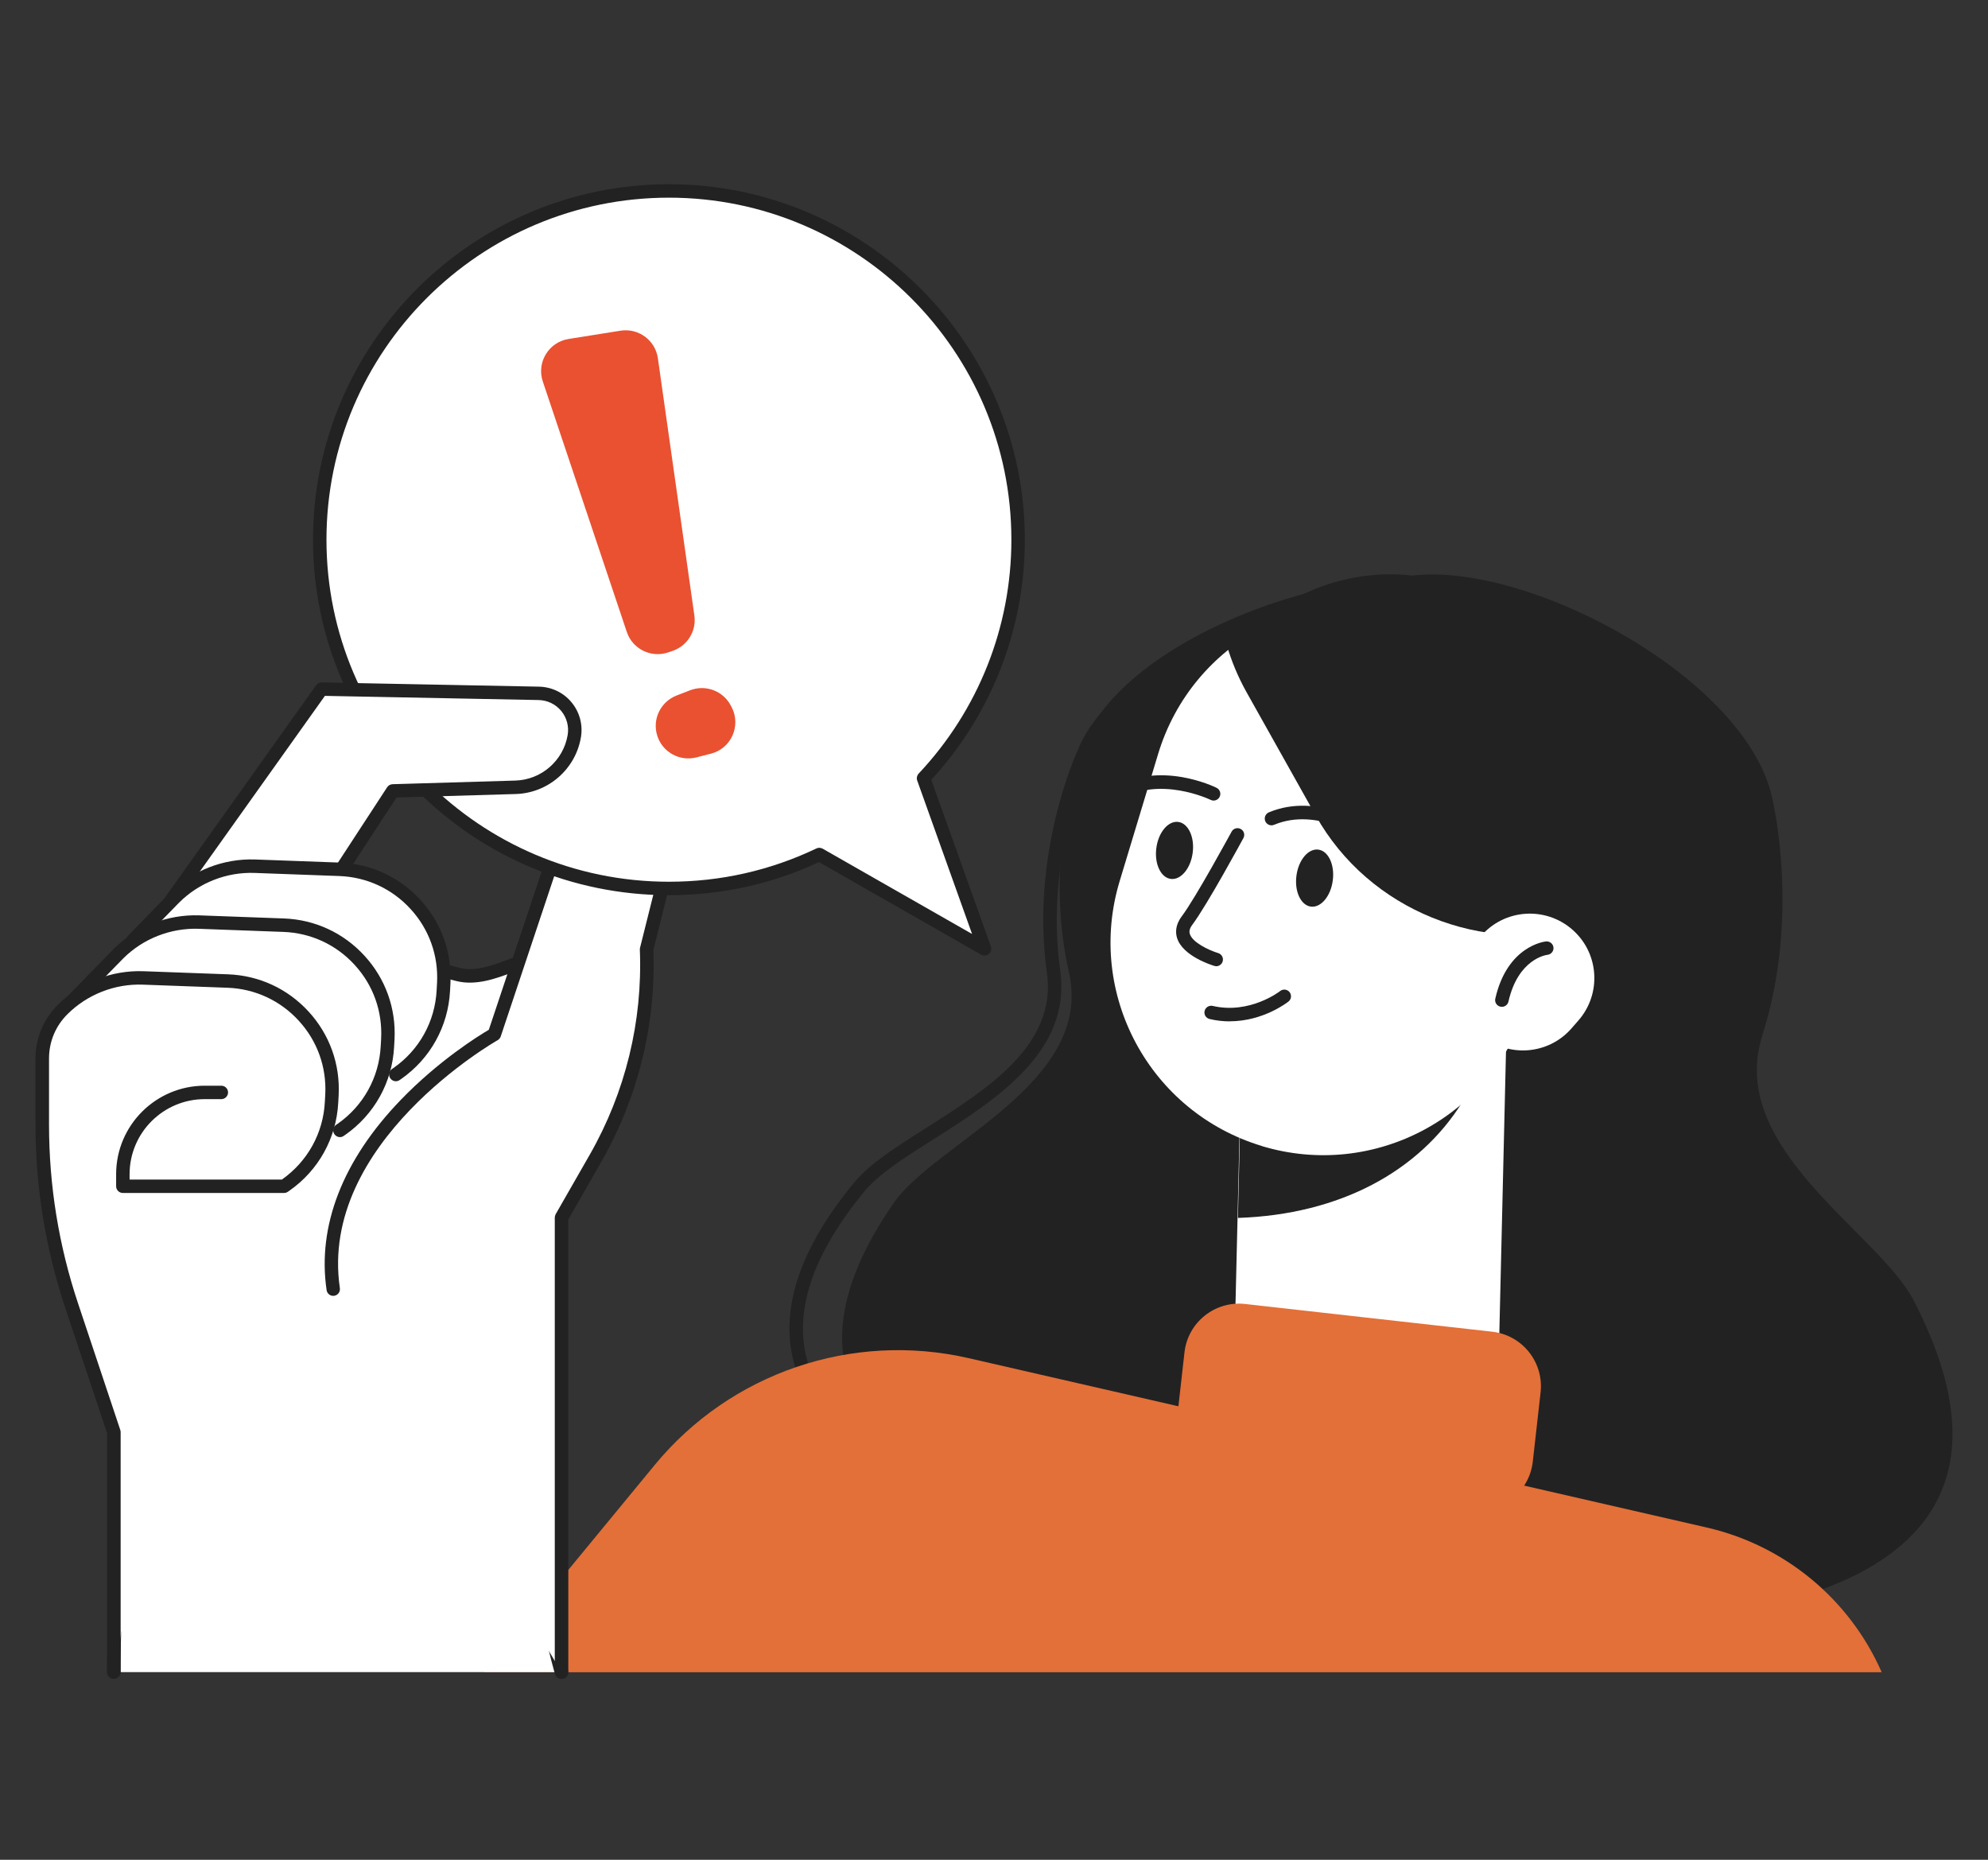
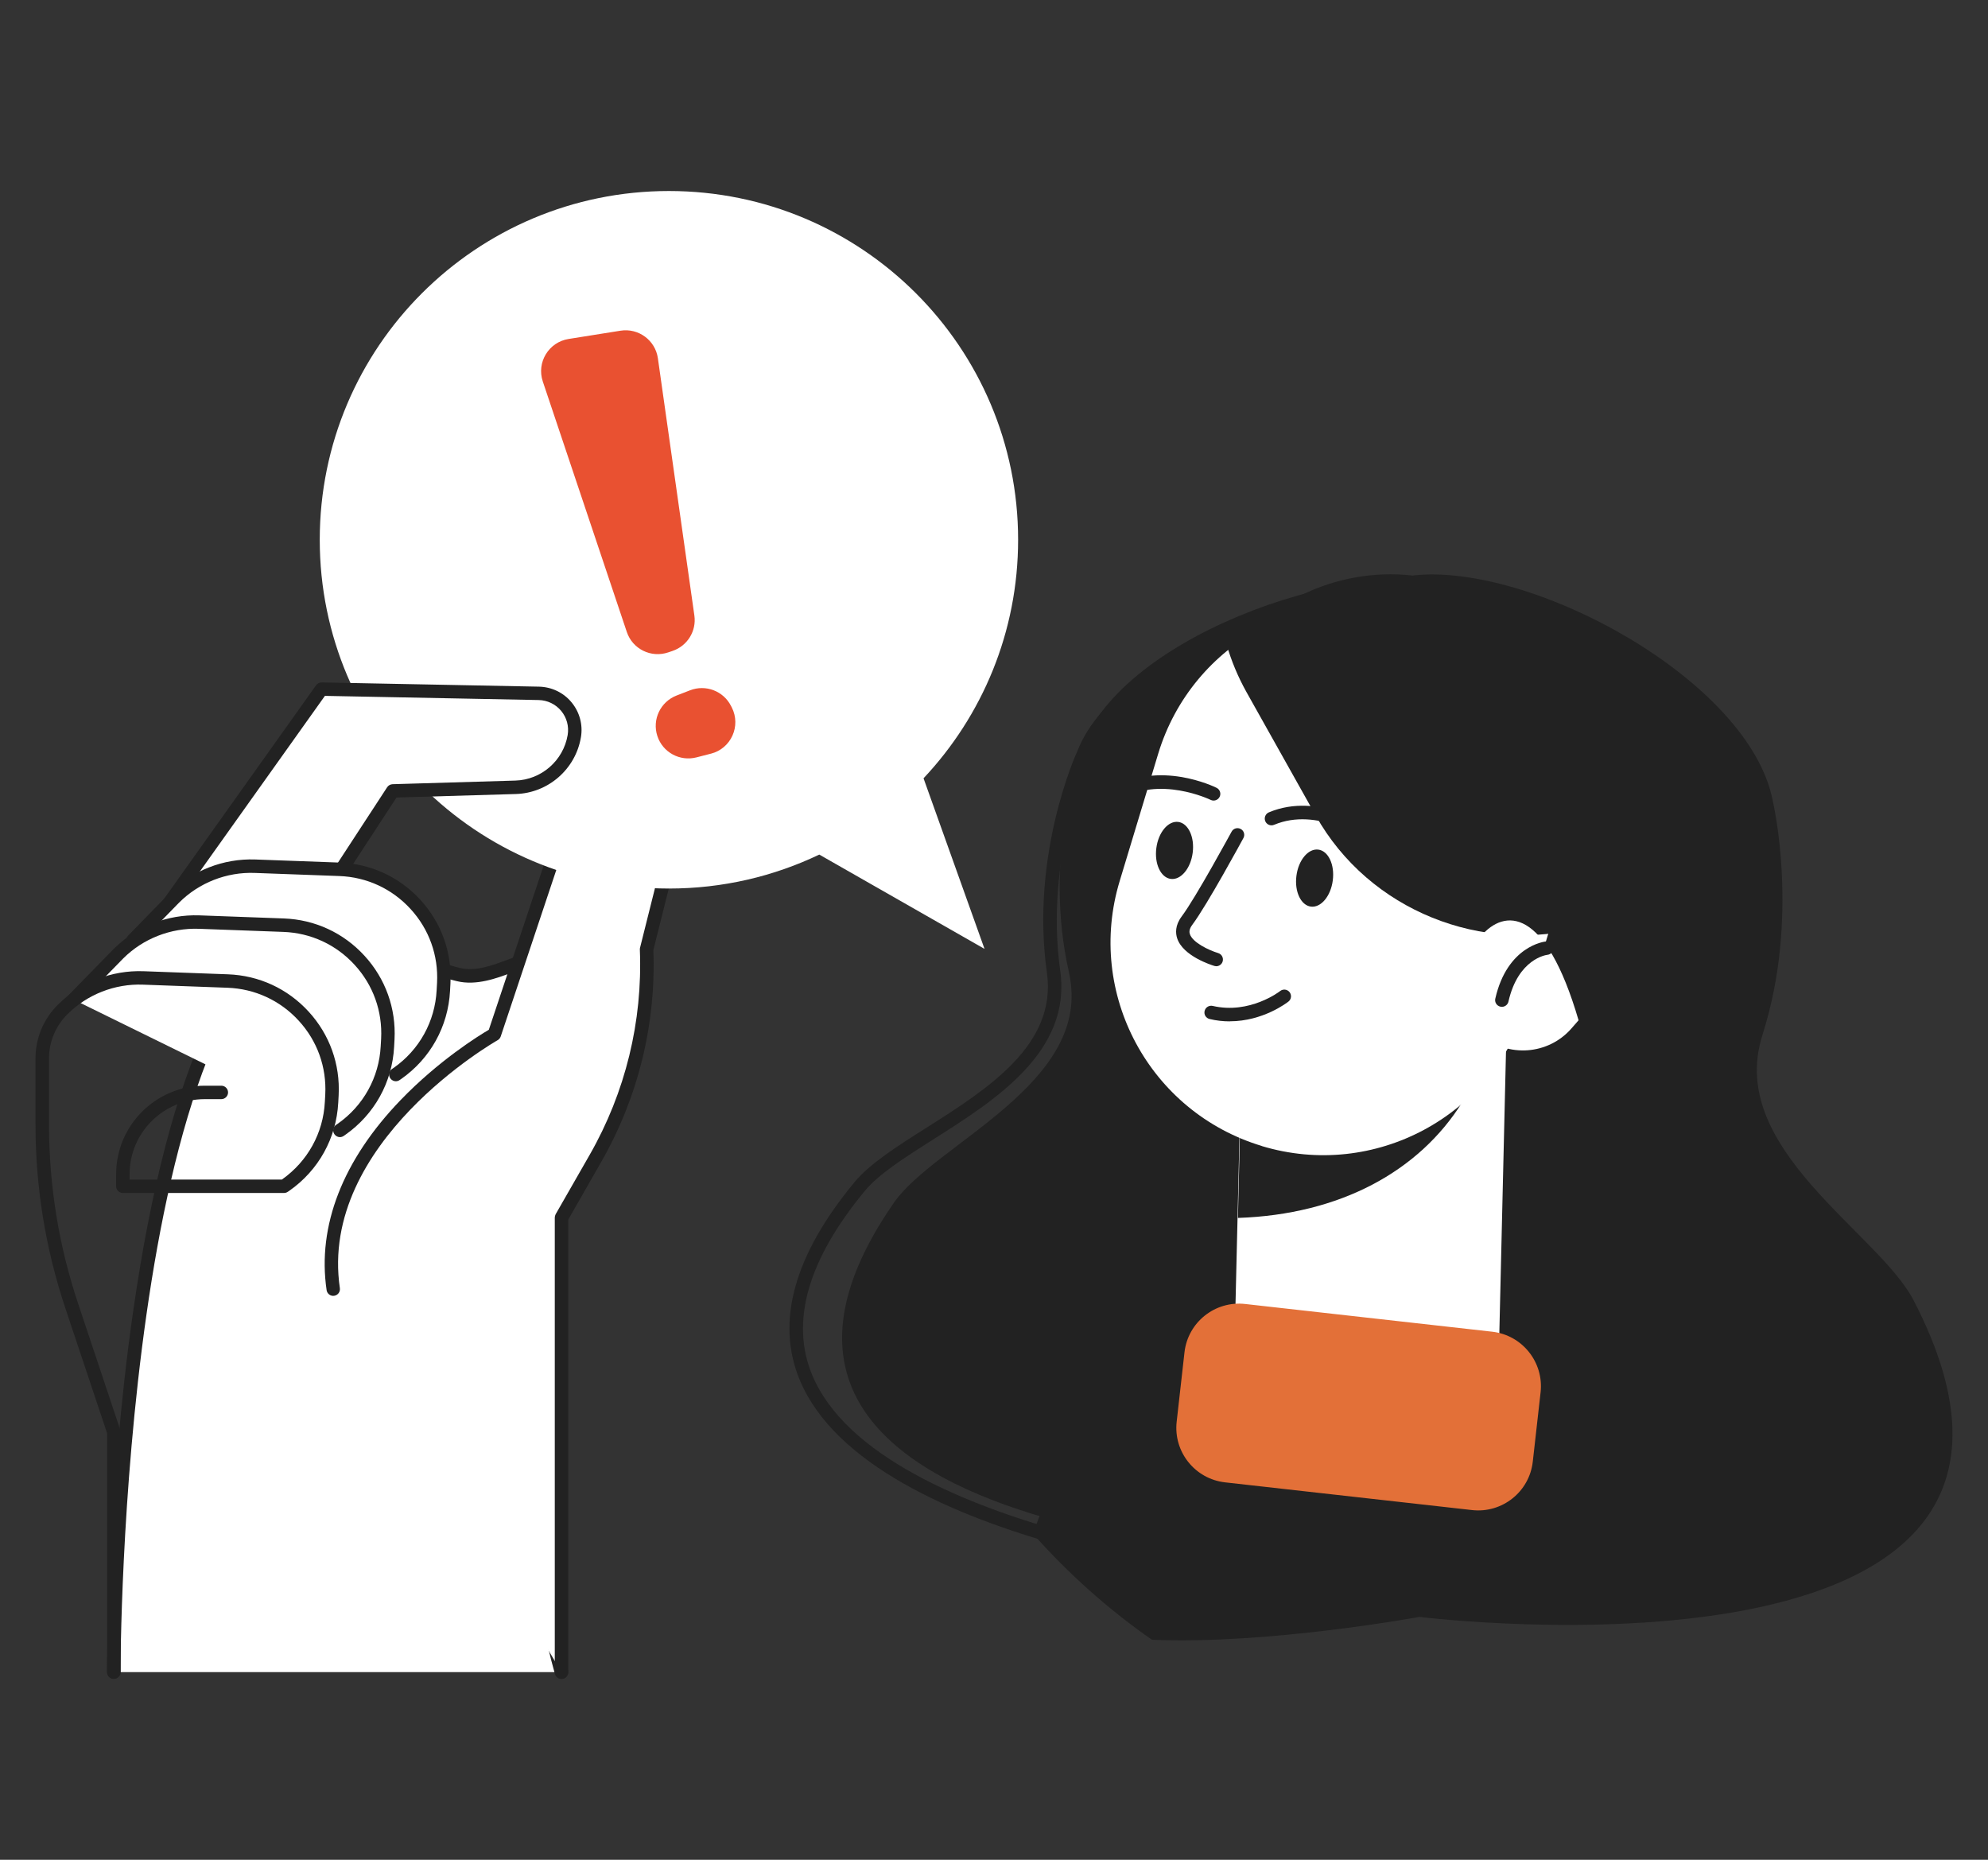
<svg xmlns="http://www.w3.org/2000/svg" width="124" height="116" viewBox="0 0 124 116" fill="none">
  <rect x="0" y="0" width="124" height="116" fill="#333333" stroke="none" />
  <path d="M80.309 99.015C80.309 99.015 80.284 99.015 80.271 99.015C79.213 98.919 54.267 96.575 49.889 86.088C48.373 82.457 49.519 78.298 53.306 73.727C54.263 72.574 55.964 71.493 57.769 70.352C61.597 67.924 65.938 65.174 65.3 60.666C64.263 53.32 67.101 47.056 67.223 46.792C68.483 43.622 72.421 40.758 78.017 38.963C83.218 37.29 88.634 36.963 92.144 38.108C92.366 38.179 92.484 38.418 92.412 38.636C92.341 38.858 92.102 38.976 91.883 38.905C88.584 37.831 83.239 38.167 78.273 39.764C72.991 41.458 69.15 44.213 67.991 47.127C67.954 47.211 65.128 53.459 66.132 60.557C66.845 65.601 62.059 68.633 58.218 71.065C56.471 72.172 54.826 73.216 53.953 74.268C50.384 78.583 49.276 82.453 50.665 85.774C54.851 95.795 80.095 98.164 80.351 98.189C80.582 98.21 80.754 98.416 80.733 98.642C80.712 98.86 80.531 99.024 80.313 99.024L80.309 99.015Z" fill="#222222" />
  <path d="M66.677 60.649C65.032 53.454 67.404 46.896 67.404 46.896C69.486 40.007 83.747 34.703 91.01 36.405C92.198 36.43 93.399 36.606 94.591 36.967C101.607 39.084 105.578 46.481 103.458 53.487L102.283 57.374C101.993 59.588 101.628 61.534 101.409 62.901C100.418 69.186 106.107 70.67 107.87 74.608C109.634 78.545 106.111 80.432 105.142 85.136C104.289 89.27 107.715 90.31 108.786 95.355C106.351 97.434 103.676 99.208 100.826 100.642C93.659 100.059 84.428 97.275 84.428 97.275C84.428 97.275 40.451 97.07 55.762 75.01C58.331 71.308 68.252 67.542 66.673 60.653L66.677 60.649Z" fill="#222222" />
  <path d="M109.924 64.574C112.292 57.207 110.583 49.999 110.583 49.999C109.197 42.473 95.511 35.047 88.102 35.898C86.918 35.768 85.696 35.801 84.474 36.028C77.266 37.349 72.56 44.628 73.97 52.28L74.751 56.523C74.818 58.892 74.986 60.989 75.066 62.456C75.423 69.203 69.6 70.033 67.446 73.954C65.293 77.87 68.618 80.314 69.109 85.392C69.541 89.858 66.023 90.508 64.445 95.682C66.665 98.185 69.155 100.399 71.85 102.277C79.054 102.592 88.538 100.852 88.538 100.852C88.538 100.852 132.409 106.315 119.361 81.107C117.17 76.876 107.661 71.626 109.928 64.578L109.924 64.574Z" fill="#222222" />
  <path d="M76.939 86.617L93.429 87.005L93.949 64.994L77.459 64.605L76.939 86.617Z" fill="white" />
  <path d="M77.215 75.966L77.487 64.486L87.962 64.733L91.216 68.737C88.508 73.073 83.571 75.752 77.219 75.966H77.215Z" fill="#222222" />
  <path d="M78.705 71.484C85.72 73.601 93.126 69.635 95.246 62.624L97.647 54.683C99.767 47.676 95.796 40.28 88.781 38.162C81.766 36.045 74.36 40.011 72.24 47.018L69.838 54.959C67.718 61.966 71.69 69.362 78.709 71.48L78.705 71.484Z" fill="white" />
  <path d="M89.923 37.642C97.535 39.936 101.909 47.739 99.692 55.069L98.865 57.802C92.493 59.58 85.402 56.821 82.068 50.871L77.744 43.16C77.211 42.204 76.804 41.219 76.514 40.221C80.074 37.311 85.07 36.179 89.923 37.642Z" fill="#222222" />
-   <path d="M92.358 64.536C94.037 65.991 96.581 65.811 98.034 64.129L98.462 63.639C99.918 61.962 99.738 59.421 98.059 57.97C96.379 56.515 93.835 56.695 92.383 58.377L91.954 58.867C90.498 60.544 90.678 63.085 92.358 64.536Z" fill="white" />
+   <path d="M92.358 64.536C94.037 65.991 96.581 65.811 98.034 64.129L98.462 63.639C96.379 56.515 93.835 56.695 92.383 58.377L91.954 58.867C90.498 60.544 90.678 63.085 92.358 64.536Z" fill="white" />
  <path d="M72.126 52.897C71.996 53.878 72.403 54.742 73.029 54.821C73.654 54.901 74.267 54.171 74.393 53.19C74.523 52.209 74.116 51.345 73.491 51.266C72.865 51.186 72.252 51.916 72.126 52.897Z" fill="#222222" />
  <path d="M69.591 49.974C69.453 49.974 69.314 49.907 69.235 49.777C69.109 49.58 69.167 49.324 69.365 49.198C72.249 47.379 75.738 49.064 75.885 49.14C76.09 49.244 76.178 49.492 76.073 49.702C75.969 49.907 75.721 49.995 75.511 49.89C75.477 49.873 72.291 48.343 69.81 49.907C69.738 49.949 69.663 49.97 69.587 49.97L69.591 49.974Z" fill="#222222" />
  <path d="M80.864 54.624C80.734 55.605 81.141 56.469 81.766 56.548C82.392 56.628 83.005 55.898 83.131 54.917C83.261 53.936 82.854 53.072 82.228 52.993C81.603 52.913 80.99 53.643 80.864 54.624Z" fill="#222222" />
  <path d="M85.339 52.448C85.255 52.448 85.167 52.423 85.095 52.368C85.066 52.347 82.178 50.309 79.47 51.446C79.256 51.538 79.008 51.433 78.92 51.219C78.832 51.005 78.932 50.762 79.142 50.67C82.287 49.353 85.448 51.593 85.582 51.685C85.771 51.819 85.813 52.083 85.679 52.267C85.595 52.381 85.469 52.439 85.339 52.439V52.448Z" fill="#222222" />
  <path d="M75.864 60.264C75.822 60.264 75.784 60.259 75.742 60.247C75.544 60.188 73.785 59.63 73.424 58.523C73.324 58.213 73.286 57.727 73.701 57.169C74.596 55.978 76.796 51.911 76.821 51.873C76.93 51.668 77.186 51.597 77.388 51.706C77.593 51.815 77.669 52.07 77.555 52.276C77.463 52.444 75.301 56.435 74.373 57.676C74.155 57.966 74.18 58.15 74.218 58.263C74.39 58.788 75.389 59.266 75.981 59.446C76.204 59.513 76.329 59.748 76.262 59.97C76.208 60.15 76.04 60.268 75.859 60.268L75.864 60.264Z" fill="#222222" />
  <path d="M76.707 63.706C76.308 63.706 75.884 63.664 75.448 63.559C75.221 63.505 75.082 63.282 75.137 63.056C75.192 62.83 75.414 62.691 75.641 62.742C77.95 63.282 79.831 61.832 79.847 61.815C80.028 61.672 80.292 61.702 80.435 61.882C80.578 62.062 80.549 62.326 80.368 62.469C80.293 62.528 78.79 63.702 76.703 63.702L76.707 63.706Z" fill="#222222" />
  <path d="M93.676 62.796C93.647 62.796 93.613 62.796 93.584 62.788C93.357 62.737 93.214 62.511 93.269 62.285C94.016 59.002 96.334 58.729 96.434 58.721C96.665 58.7 96.871 58.863 96.896 59.094C96.921 59.324 96.753 59.53 96.522 59.555C96.443 59.563 94.692 59.807 94.088 62.473C94.046 62.666 93.869 62.8 93.68 62.8L93.676 62.796Z" fill="#222222" />
  <path d="M93.07 83.062L77.668 81.334C75.787 81.123 74.092 82.474 73.881 84.352L73.394 88.677C73.183 90.555 74.536 92.249 76.416 92.46L91.819 94.188C93.699 94.399 95.395 93.047 95.606 91.17L96.093 86.844C96.304 84.967 94.951 83.273 93.07 83.062Z" fill="#E37038" />
-   <path d="M117.367 104.298C115.36 99.736 111.313 96.39 106.452 95.275L60.422 84.713C53.155 83.044 45.569 85.627 40.834 91.379L30.195 104.302H117.363L117.367 104.298Z" fill="#E37038" />
  <path d="M7.101 104.299C7.101 104.299 7.008 60.239 20.409 56.704C20.409 56.704 24.792 59.878 28.6 60.792C31.497 61.488 34.931 57.262 33.999 62.465C29.645 86.818 35.023 104.295 35.023 104.295H7.101V104.299Z" fill="white" />
  <path d="M35.023 104.718C34.843 104.718 34.679 104.601 34.62 104.42C34.566 104.244 29.263 86.567 33.583 62.394C33.885 60.713 33.646 60.365 33.566 60.297C33.361 60.126 32.601 60.411 31.988 60.641C30.976 61.023 29.717 61.492 28.499 61.199C25.027 60.365 21.178 57.757 20.325 57.157C7.571 60.931 7.516 103.859 7.516 104.29C7.516 104.521 7.328 104.71 7.097 104.71C6.866 104.71 6.677 104.521 6.677 104.29C6.677 104.181 6.673 93.112 8.31 81.757C10.531 66.369 14.561 57.803 20.3 56.289C20.422 56.255 20.552 56.281 20.653 56.356C20.695 56.39 25.011 59.492 28.697 60.377C29.666 60.612 30.741 60.205 31.694 59.849C32.676 59.48 33.524 59.161 34.104 59.648C34.603 60.063 34.696 60.926 34.41 62.532C30.128 86.495 35.367 103.993 35.422 104.165C35.489 104.387 35.367 104.622 35.145 104.689C35.103 104.701 35.061 104.706 35.023 104.706V104.718Z" fill="#222222" />
  <path d="M20.783 80.407C19.385 70.927 30.833 64.511 30.833 64.511L35.17 51.521C36.048 48.888 38.722 47.295 41.459 47.769C42.358 47.924 42.933 48.809 42.71 49.693L40.325 59.211C40.506 63.769 39.402 68.281 37.139 72.239L35.019 75.941V104.294L20.779 80.403L20.783 80.407Z" fill="white" />
  <path d="M35.024 104.718C34.793 104.718 34.604 104.529 34.604 104.298V75.945C34.604 75.874 34.625 75.803 34.658 75.736L36.779 72.033C39.008 68.138 40.091 63.71 39.91 59.228C39.91 59.19 39.91 59.148 39.923 59.111L42.307 49.592C42.387 49.278 42.333 48.959 42.156 48.687C41.98 48.418 41.707 48.238 41.388 48.184C38.836 47.735 36.392 49.198 35.569 51.655L31.233 64.645C31.199 64.746 31.132 64.826 31.04 64.88C30.926 64.943 19.86 71.266 21.199 80.348C21.232 80.579 21.073 80.788 20.846 80.822C20.619 80.86 20.405 80.696 20.372 80.47C19.78 76.461 21.379 72.36 24.986 68.616C27.379 66.134 29.868 64.595 30.49 64.23L34.776 51.391C35.729 48.54 38.567 46.842 41.535 47.362C42.077 47.454 42.559 47.773 42.862 48.234C43.164 48.695 43.256 49.265 43.122 49.798L40.754 59.261C40.926 63.882 39.805 68.44 37.509 72.457L35.448 76.063V104.303C35.448 104.533 35.259 104.722 35.028 104.722L35.024 104.718Z" fill="#222222" />
  <path d="M57.606 48.544C61.262 44.653 63.504 39.424 63.504 33.667C63.504 21.654 53.752 11.914 41.724 11.914C29.696 11.914 19.944 21.654 19.944 33.667C19.944 45.68 29.696 55.421 41.724 55.421C45.083 55.421 48.26 54.662 51.103 53.303L61.409 59.186L57.606 48.548V48.544Z" fill="white" />
-   <path d="M61.409 59.601C61.337 59.601 61.266 59.584 61.199 59.547L51.085 53.773C48.142 55.144 44.993 55.836 41.723 55.836C29.481 55.836 19.523 45.89 19.523 33.663C19.523 21.436 29.481 11.491 41.723 11.491C53.965 11.491 63.923 21.436 63.923 33.663C63.923 39.232 61.853 44.54 58.088 48.641L61.807 59.039C61.866 59.203 61.816 59.387 61.681 59.501C61.606 59.563 61.509 59.597 61.413 59.597L61.409 59.601ZM51.102 52.88C51.173 52.88 51.245 52.897 51.312 52.934L60.632 58.255L57.21 48.683C57.156 48.536 57.194 48.368 57.298 48.255C61.031 44.284 63.084 39.102 63.084 33.663C63.084 21.902 53.503 12.329 41.723 12.329C29.943 12.329 20.363 21.898 20.363 33.663C20.363 45.429 29.943 54.997 41.723 54.997C44.943 54.997 48.037 54.297 50.922 52.922C50.98 52.892 51.039 52.88 51.102 52.88Z" fill="#222222" />
  <path d="M9.893 57.262L20.061 42.98L33.617 43.245C35.01 43.274 36.06 44.532 35.829 45.903C35.527 47.706 33.99 49.044 32.164 49.098L24.511 49.325L19.746 56.624L9.897 57.258L9.893 57.262Z" fill="white" />
  <path d="M9.892 57.681C9.808 57.681 9.724 57.656 9.649 57.605C9.46 57.471 9.414 57.207 9.548 57.023L19.716 42.741C19.796 42.628 19.934 42.561 20.064 42.565L33.62 42.829C34.406 42.846 35.149 43.198 35.648 43.806C36.152 44.41 36.366 45.203 36.236 45.978C35.904 47.974 34.191 49.467 32.168 49.526L24.733 49.743L20.085 56.859C19.959 57.052 19.699 57.106 19.506 56.981C19.313 56.855 19.258 56.595 19.384 56.402L24.149 49.102C24.225 48.989 24.351 48.917 24.489 48.913L32.143 48.687C33.767 48.641 35.14 47.442 35.409 45.84C35.497 45.303 35.35 44.758 35.002 44.339C34.653 43.919 34.145 43.676 33.599 43.664L20.266 43.404L10.228 57.501C10.148 57.614 10.018 57.677 9.884 57.677L9.892 57.681Z" fill="#222222" />
  <path d="M24.691 67.022L24.784 66.96C26.488 65.769 27.55 63.857 27.659 61.781L27.684 61.32C27.882 57.555 24.956 54.355 21.186 54.217L15.917 54.02C14.04 53.949 12.214 54.666 10.888 55.995L8.297 58.653L24.7 67.018L24.691 67.022Z" fill="white" />
  <path d="M24.691 67.442C24.561 67.442 24.431 67.379 24.347 67.261C24.212 67.073 24.259 66.809 24.448 66.679L24.54 66.616C26.152 65.492 27.135 63.718 27.235 61.76L27.261 61.299C27.349 59.593 26.765 57.957 25.606 56.695C24.452 55.433 22.873 54.703 21.16 54.641L15.892 54.448C14.141 54.381 12.416 55.056 11.173 56.297L8.583 58.951C8.419 59.119 8.154 59.119 7.991 58.959C7.823 58.796 7.823 58.532 7.982 58.368L10.573 55.71C11.983 54.301 13.931 53.538 15.921 53.609L21.19 53.802C23.129 53.873 24.914 54.699 26.224 56.129C27.533 57.559 28.197 59.412 28.096 61.345L28.071 61.806C27.953 64.024 26.841 66.029 25.019 67.303L24.926 67.366C24.855 67.417 24.767 67.442 24.687 67.442H24.691Z" fill="#222222" />
  <path d="M21.198 70.507L21.291 70.444C22.995 69.253 24.058 67.341 24.167 65.266L24.192 64.805C24.389 61.039 21.463 57.84 17.693 57.702L12.424 57.509C10.548 57.438 8.722 58.154 7.395 59.484L4.595 62.352L21.207 70.507H21.198Z" fill="white" />
  <path d="M21.203 70.927C21.073 70.927 20.943 70.864 20.859 70.746C20.725 70.558 20.771 70.293 20.96 70.163L21.052 70.101C22.664 68.977 23.646 67.203 23.747 65.245L23.773 64.784C23.861 63.077 23.277 61.442 22.118 60.18C20.964 58.918 19.385 58.188 17.672 58.126L12.404 57.932C10.653 57.87 8.927 58.541 7.685 59.782L4.885 62.645C4.721 62.813 4.456 62.813 4.293 62.654C4.125 62.49 4.125 62.226 4.284 62.063L7.085 59.195C8.495 57.786 10.443 57.027 12.433 57.094L17.702 57.287C19.641 57.358 21.426 58.184 22.735 59.614C24.045 61.044 24.709 62.897 24.608 64.83L24.583 65.291C24.465 67.509 23.352 69.514 21.53 70.788L21.438 70.851C21.367 70.901 21.279 70.927 21.199 70.927H21.203Z" fill="#222222" />
-   <path d="M13.802 68.138H12.765C9.944 68.138 7.66 70.423 7.66 73.237V73.991H17.71L17.802 73.928C19.507 72.738 20.569 70.826 20.678 68.75L20.704 68.289C20.901 64.524 17.975 61.324 14.205 61.186L8.936 60.993C7.059 60.922 5.233 61.639 3.906 62.968C3.096 63.777 2.639 64.876 2.639 66.02V70.146C2.639 73.987 3.26 77.799 4.473 81.442L7.106 89.329V104.294L13.806 68.134L13.802 68.138Z" fill="white" />
  <path d="M7.101 104.718C6.87 104.718 6.681 104.529 6.681 104.298V89.4L4.07 81.576C2.84 77.886 2.214 74.041 2.214 70.15V66.025C2.214 64.758 2.706 63.572 3.604 62.674C5.01 61.27 6.958 60.507 8.948 60.578L14.217 60.771C16.157 60.842 17.941 61.668 19.251 63.098C20.561 64.528 21.224 66.381 21.123 68.314L21.098 68.775C20.98 70.993 19.868 72.998 18.046 74.272L17.953 74.335C17.882 74.385 17.798 74.41 17.714 74.41H7.664C7.433 74.41 7.244 74.222 7.244 73.991V73.237C7.244 70.192 9.725 67.719 12.769 67.719H13.806C14.036 67.719 14.225 67.907 14.225 68.138C14.225 68.368 14.036 68.557 13.806 68.557H12.769C10.182 68.557 8.083 70.658 8.083 73.237V73.572H17.584C19.183 72.444 20.162 70.683 20.262 68.729L20.288 68.268C20.376 66.561 19.792 64.926 18.633 63.664C17.479 62.402 15.9 61.672 14.188 61.609L8.919 61.416C7.168 61.349 5.443 62.024 4.2 63.266C3.461 64.004 3.058 64.981 3.058 66.02V70.146C3.058 73.949 3.667 77.702 4.872 81.308L7.504 89.195C7.517 89.237 7.525 89.283 7.525 89.329V104.294C7.525 104.525 7.336 104.713 7.105 104.713L7.101 104.718Z" fill="#222222" />
  <path d="M41.959 40.598L41.682 40.691C40.615 41.055 39.453 40.485 39.096 39.416L33.856 23.793C33.458 22.602 34.226 21.34 35.464 21.143L38.701 20.627C39.822 20.447 40.876 21.223 41.035 22.346L43.311 38.393C43.449 39.357 42.878 40.284 41.955 40.598H41.959Z" fill="#E95131" />
  <path d="M44.335 47.01L43.445 47.24C42.404 47.508 41.333 46.926 41.002 45.907C40.666 44.884 41.19 43.777 42.198 43.383L43.042 43.056C44.016 42.678 45.12 43.098 45.594 44.028L45.645 44.125C46.232 45.282 45.603 46.687 44.343 47.01H44.335Z" fill="#E95131" />
</svg>